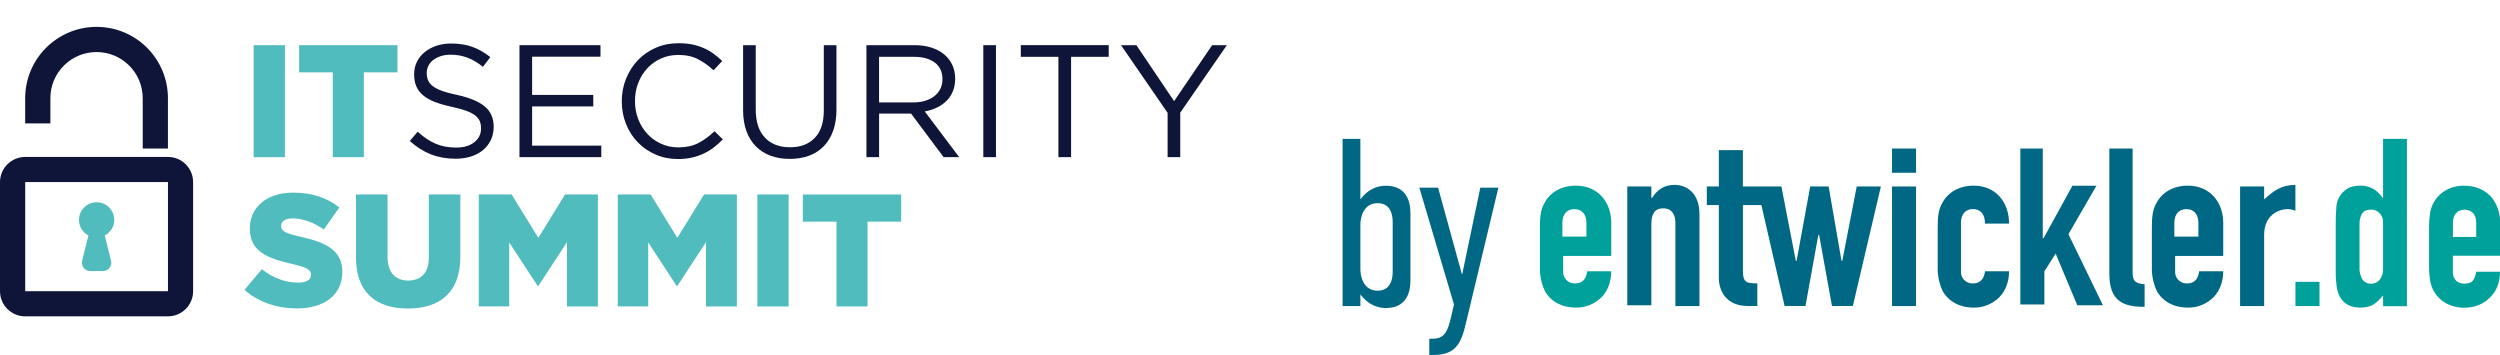
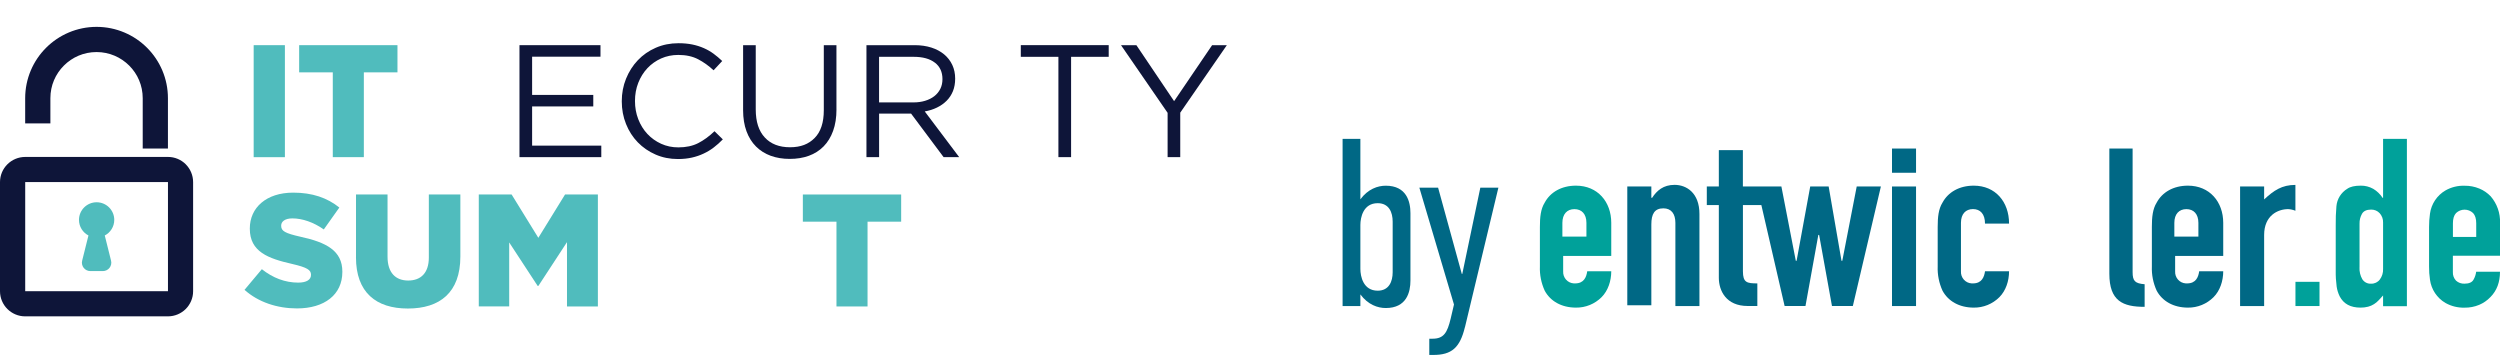
<svg xmlns="http://www.w3.org/2000/svg" width="324" height="46" viewBox="0 0 324 46" fill="none">
  <path d="M32.876 5.854H36.923V20.37H32.876V5.854Z" fill="#50BCBD" />
  <path d="M43.129 9.377H38.771V5.854H51.512V9.377H47.154V20.366H43.129V9.377Z" fill="#50BCBD" />
-   <path d="M55.476 10.396C55.586 10.672 55.787 10.926 56.076 11.154C56.365 11.381 56.768 11.591 57.281 11.775C57.793 11.963 58.45 12.138 59.252 12.305C60.872 12.663 62.063 13.162 62.83 13.801C63.596 14.44 63.982 15.315 63.982 16.44C63.982 17.061 63.859 17.63 63.614 18.142C63.369 18.654 63.027 19.092 62.598 19.451C62.164 19.81 61.647 20.09 61.039 20.282C60.43 20.475 59.764 20.571 59.046 20.571C57.885 20.571 56.821 20.383 55.862 20.011C54.898 19.635 53.983 19.057 53.111 18.274L54.127 17.07C54.889 17.762 55.656 18.278 56.431 18.615C57.206 18.952 58.1 19.123 59.107 19.123C60.114 19.123 60.877 18.895 61.464 18.436C62.05 17.98 62.344 17.377 62.344 16.628C62.344 16.282 62.287 15.976 62.177 15.705C62.068 15.434 61.871 15.188 61.595 14.97C61.319 14.746 60.934 14.55 60.439 14.366C59.944 14.182 59.317 14.011 58.555 13.845C57.723 13.665 57 13.456 56.383 13.223C55.765 12.987 55.257 12.703 54.854 12.37C54.451 12.038 54.153 11.652 53.961 11.206C53.768 10.76 53.672 10.239 53.672 9.626C53.672 9.014 53.79 8.51 54.022 8.029C54.254 7.548 54.587 7.128 55.016 6.773C55.446 6.419 55.949 6.143 56.532 5.942C57.114 5.74 57.749 5.64 58.441 5.64C59.506 5.64 60.439 5.784 61.231 6.077C62.029 6.37 62.799 6.812 63.544 7.399L62.589 8.664C61.91 8.112 61.231 7.71 60.544 7.46C59.86 7.211 59.142 7.088 58.398 7.088C57.929 7.088 57.5 7.149 57.123 7.276C56.742 7.403 56.418 7.57 56.146 7.775C55.875 7.981 55.669 8.23 55.524 8.524C55.38 8.817 55.305 9.127 55.305 9.46C55.305 9.793 55.362 10.117 55.472 10.396H55.476Z" fill="#0E1539" />
  <path d="M77.823 7.347H68.962V12.301H76.889V13.793H68.962V18.874H77.928V20.366H67.324V5.854H77.823V7.347Z" fill="#0E1539" />
  <path d="M92.504 19.11C92.097 19.421 91.659 19.688 91.186 19.906C90.717 20.13 90.209 20.3 89.67 20.423C89.131 20.545 88.527 20.611 87.866 20.611C86.814 20.611 85.847 20.418 84.962 20.029C84.077 19.644 83.311 19.114 82.658 18.445C82.01 17.775 81.497 16.983 81.134 16.073C80.766 15.162 80.582 14.178 80.582 13.128C80.582 12.077 80.766 11.115 81.134 10.204C81.502 9.294 82.01 8.493 82.658 7.811C83.306 7.128 84.081 6.585 84.984 6.191C85.882 5.798 86.863 5.601 87.931 5.601C88.597 5.601 89.193 5.657 89.727 5.767C90.257 5.876 90.752 6.034 91.212 6.235C91.667 6.436 92.092 6.677 92.478 6.962C92.863 7.246 93.24 7.561 93.599 7.907L92.478 9.11C91.856 8.528 91.186 8.051 90.476 7.679C89.762 7.307 88.908 7.119 87.914 7.119C87.112 7.119 86.368 7.272 85.684 7.574C85.001 7.881 84.406 8.301 83.902 8.839C83.398 9.377 83.004 10.012 82.719 10.734C82.434 11.46 82.294 12.244 82.294 13.088C82.294 13.933 82.434 14.72 82.719 15.451C83.004 16.182 83.398 16.821 83.902 17.359C84.406 17.898 85.001 18.322 85.684 18.633C86.368 18.944 87.112 19.101 87.914 19.101C88.908 19.101 89.766 18.917 90.485 18.55C91.203 18.182 91.908 17.67 92.6 17.005L93.678 18.064C93.305 18.449 92.911 18.799 92.504 19.11Z" fill="#0E1539" />
  <path d="M108.407 14.165C108.407 15.228 108.263 16.16 107.969 16.966C107.68 17.766 107.269 18.436 106.734 18.979C106.2 19.517 105.565 19.924 104.825 20.191C104.084 20.462 103.257 20.593 102.346 20.593C101.435 20.593 100.629 20.458 99.888 20.191C99.148 19.919 98.513 19.521 97.979 18.987C97.445 18.453 97.033 17.797 96.744 17.009C96.455 16.222 96.306 15.316 96.306 14.292V5.854H97.944V14.191C97.944 15.767 98.334 16.979 99.118 17.819C99.897 18.663 100.988 19.084 102.385 19.084C103.782 19.084 104.794 18.681 105.582 17.88C106.371 17.079 106.765 15.885 106.765 14.292V5.854H108.403V14.169L108.407 14.165Z" fill="#0E1539" />
  <path d="M122.292 20.366L118.078 14.725H113.931V20.366H112.292V5.854H118.538C119.34 5.854 120.062 5.96 120.706 6.165C121.35 6.371 121.898 6.668 122.358 7.045C122.813 7.426 123.168 7.881 123.417 8.415C123.667 8.948 123.79 9.539 123.79 10.187C123.79 10.795 123.693 11.338 123.501 11.815C123.308 12.292 123.032 12.708 122.682 13.058C122.331 13.412 121.911 13.705 121.425 13.942C120.938 14.178 120.413 14.344 119.848 14.441L124.311 20.366H122.296H122.292ZM121.166 8.126C120.514 7.618 119.598 7.364 118.42 7.364H113.926V13.272H118.398C118.937 13.272 119.436 13.202 119.896 13.062C120.356 12.922 120.75 12.725 121.083 12.467C121.416 12.209 121.674 11.894 121.863 11.522C122.051 11.145 122.143 10.725 122.143 10.252C122.143 9.338 121.819 8.625 121.166 8.121V8.126Z" fill="#0E1539" />
-   <path d="M129.076 5.854V20.366H127.438V5.854H129.076Z" fill="#0E1539" />
  <path d="M138.808 20.365H137.17V7.364H132.296V5.85H143.688V7.364H138.813V20.365H138.808Z" fill="#0E1539" />
  <path d="M152.96 20.366H151.322V14.624L145.282 5.854H147.275L152.163 13.11L157.09 5.854H159L152.96 14.602V20.366Z" fill="#0E1539" />
  <path d="M31.693 37.559L33.936 34.886C35.368 36.028 36.967 36.627 38.644 36.627C39.721 36.627 40.304 36.255 40.304 35.634V35.594C40.304 34.995 39.827 34.662 37.856 34.207C34.763 33.503 32.376 32.632 32.376 29.647V29.608C32.376 26.912 34.514 24.965 38 24.965C40.471 24.965 42.398 25.63 43.979 26.895L41.964 29.735C40.637 28.803 39.183 28.304 37.895 28.304C36.918 28.304 36.441 28.72 36.441 29.236V29.275C36.441 29.941 36.94 30.229 38.951 30.684C42.292 31.411 44.369 32.487 44.369 35.205V35.245C44.369 38.207 42.025 39.971 38.495 39.971C35.92 39.971 33.471 39.161 31.689 37.564L31.693 37.559Z" fill="#50BCBD" />
  <path d="M46.138 33.351V25.202H50.225V33.267C50.225 35.364 51.285 36.357 52.901 36.357C54.517 36.357 55.577 35.403 55.577 33.372V25.202H59.663V33.245C59.663 37.932 56.987 39.985 52.857 39.985C48.727 39.985 46.134 37.889 46.134 33.351H46.138Z" fill="#50BCBD" />
  <path d="M62.05 25.202H66.303L69.768 30.821L73.232 25.202H77.485V39.717H73.482V31.381L69.768 37.061H69.685L65.992 31.42V39.713H62.05V25.197V25.202Z" fill="#50BCBD" />
-   <path d="M80.065 25.202H84.318L87.782 30.821L91.247 25.202H95.5V39.717H91.497V31.381L87.782 37.061H87.699L84.007 31.42V39.713H80.065V25.197V25.202Z" fill="#50BCBD" />
-   <path d="M98.158 25.202H102.205V39.718H98.158V25.202Z" fill="#50BCBD" />
  <path d="M108.407 28.729H104.049V25.206H116.791V28.729H112.433V39.717H108.407V28.729Z" fill="#50BCBD" />
  <g style="mix-blend-mode:multiply">
    <path d="M6.53 12.725C6.53 11.066 7.196 9.583 8.282 8.498C9.369 7.412 10.858 6.747 12.514 6.747C14.174 6.747 15.658 7.417 16.744 8.498C17.831 9.583 18.496 11.071 18.496 12.725V19.25H21.764V12.725C21.764 10.178 20.726 7.854 19.053 6.187C17.388 4.52 15.067 3.482 12.518 3.482C9.969 3.482 7.647 4.52 5.974 6.191C4.301 7.859 3.263 10.182 3.263 12.729V15.989H6.53V12.729V12.725Z" fill="#0E1539" />
    <path d="M24.076 21.293C23.489 20.706 22.662 20.334 21.768 20.339H3.267C2.37 20.339 1.546 20.706 0.959 21.293C0.368 21.879 0 22.702 0 23.599V37.739C0 38.636 0.368 39.458 0.955 40.045C1.542 40.631 2.37 41.003 3.263 40.999H21.764C22.662 40.999 23.485 40.631 24.072 40.045C24.659 39.458 25.031 38.631 25.027 37.739V23.599C25.027 22.702 24.659 21.879 24.072 21.293H24.076ZM21.768 37.739H3.267V23.599H21.768V37.739Z" fill="#0E1539" />
    <path d="M11.462 30.519L10.648 33.779C10.564 34.103 10.639 34.449 10.845 34.711C11.051 34.974 11.37 35.132 11.703 35.132H13.337C13.67 35.132 13.989 34.978 14.195 34.711C14.401 34.449 14.476 34.103 14.392 33.779L13.578 30.519C14.309 30.138 14.809 29.377 14.809 28.497C14.809 27.237 13.784 26.213 12.522 26.213C11.261 26.213 10.236 27.237 10.236 28.497C10.236 29.377 10.735 30.138 11.467 30.519H11.462Z" fill="#50BCBD" />
  </g>
  <g clip-path="url(#clip0_94_85)">
    <path d="M174 18H176.305V25.834C177.29 24.5 178.549 24.067 179.594 24.067C182.299 24.067 182.794 26.141 182.794 27.626V36.362C182.794 37.847 182.305 39.921 179.594 39.921C178.549 39.921 177.29 39.489 176.305 38.154V39.669H174V18ZM180.49 35.286V28.72C180.49 27.542 180.03 26.333 178.549 26.333C176.675 26.333 176.305 28.191 176.305 29.153V34.853C176.305 35.815 176.675 37.673 178.549 37.673C180.024 37.673 180.49 36.464 180.49 35.286Z" fill="#006885" />
    <path d="M189.851 42.405C189.207 45.068 188.132 46 185.762 46H185.236V43.896H185.666C187.111 43.896 187.571 43.12 188.007 41.292L188.436 39.465L183.947 24.319H186.377L189.451 35.502H189.511L191.851 24.319H194.192L189.857 42.411L189.851 42.405Z" fill="#006885" />
    <path d="M202.586 33.067V35.16C202.538 35.977 203.153 36.681 203.965 36.729C204.025 36.729 204.085 36.729 204.144 36.729C205.291 36.729 205.601 35.893 205.703 35.16H208.819C208.819 36.416 208.401 37.673 207.571 38.508C206.688 39.392 205.488 39.885 204.246 39.867C202.377 39.867 200.92 39.032 200.192 37.667C199.744 36.681 199.529 35.611 199.571 34.528V29.4C199.571 28.143 199.673 27.097 200.192 26.261C200.92 24.902 202.377 24.061 204.246 24.061C207.052 24.061 208.819 26.153 208.819 28.877V33.169H202.58V33.067H202.586ZM202.586 30.662H205.601V28.883C205.601 27.728 204.98 27.103 204.043 27.103C203.106 27.103 202.485 27.734 202.485 28.883V30.662H202.586Z" fill="#00A19A" />
    <path d="M210.897 24.168H214.014V25.636H214.115C214.736 24.692 215.572 23.958 217.023 23.958C218.581 23.958 220.247 25.004 220.247 27.728V39.663H217.13V28.882C217.13 27.728 216.611 27 215.572 27C214.425 27 214.014 27.734 214.014 29.093V39.56H210.897V24.168Z" fill="#006885" />
    <path d="M240.63 24.169L238.761 33.801H238.659L236.994 24.169H234.605L232.838 33.801H232.737L230.868 24.169H225.877V19.461H222.76V24.169H221.202V26.574H222.76V35.995C222.76 37.673 223.697 39.657 226.504 39.657H227.751V36.729C226.402 36.729 225.883 36.627 225.883 35.16V26.574H228.271L231.286 39.657H233.99L235.656 30.446H235.758L237.423 39.657H240.128L243.764 24.163H240.647L240.63 24.169Z" fill="#006885" />
    <path d="M245.203 19.251H248.319V22.39H245.203V19.251ZM245.203 24.169H248.319V39.663H245.203V24.169Z" fill="#006885" />
    <path d="M254.14 35.16C254.093 35.977 254.708 36.681 255.52 36.729C255.579 36.729 255.639 36.729 255.699 36.729C256.845 36.729 257.156 35.893 257.257 35.16H260.374C260.374 36.416 259.956 37.673 259.126 38.508C258.242 39.392 257.042 39.885 255.8 39.867C253.931 39.867 252.475 39.032 251.746 37.667C251.299 36.681 251.084 35.611 251.125 34.528V29.4C251.125 28.143 251.227 27.097 251.746 26.261C252.475 24.902 253.931 24.061 255.8 24.061C258.606 24.061 260.374 26.153 260.374 28.979H257.257C257.257 27.722 256.636 27.097 255.699 27.097C254.761 27.097 254.14 27.722 254.14 28.877V35.16Z" fill="#006885" />
-     <path d="M261.627 19.251H264.744V30.873H264.845L268.589 24.067H271.705L268.069 30.35L272.541 39.561H269.216L266.41 32.863L264.953 35.166V39.459H261.836V19.251H261.627Z" fill="#006885" />
    <path d="M273.27 19.251H276.386V35.268C276.386 36.422 276.697 36.735 277.944 36.837V39.766C275.138 39.766 273.371 39.032 273.371 35.473V19.251H273.27Z" fill="#006885" />
    <path d="M281.897 33.067V35.16C281.849 35.977 282.464 36.681 283.276 36.729C283.336 36.729 283.395 36.729 283.455 36.729C284.601 36.729 284.912 35.893 285.013 35.16H288.13C288.13 36.416 287.712 37.673 286.882 38.508C285.998 39.392 284.798 39.885 283.557 39.867C281.688 39.867 280.231 39.032 279.503 37.667C279.055 36.681 278.84 35.611 278.882 34.528V29.4C278.882 28.143 278.983 27.097 279.503 26.261C280.231 24.902 281.688 24.061 283.557 24.061C286.363 24.061 288.13 26.153 288.13 28.877V33.169H281.891V33.067H281.897ZM281.897 30.662H284.912V28.883C284.912 27.728 284.291 27.103 283.354 27.103C282.416 27.103 281.795 27.728 281.795 28.883V30.662H281.897Z" fill="#006885" />
    <path d="M290.315 24.168H293.432V25.846C294.679 24.691 295.718 23.964 297.485 23.964V27.313C297.187 27.193 296.871 27.12 296.548 27.102C295.199 27.102 293.432 27.938 293.432 30.451V39.662H290.315V24.168Z" fill="#006885" />
    <path d="M300.608 36.524H297.491V39.663H300.608V36.524Z" fill="#00A19A" />
    <path d="M308.847 39.693V38.292C308.644 38.514 308.453 38.725 308.274 38.917C308.095 39.11 307.892 39.278 307.671 39.416C307.438 39.567 307.181 39.675 306.913 39.747C306.59 39.831 306.25 39.873 305.916 39.867C304.626 39.867 303.731 39.38 303.223 38.406C303.026 38.003 302.889 37.571 302.829 37.126C302.739 36.452 302.698 35.767 302.71 35.087V29.207C302.698 28.384 302.727 27.56 302.799 26.742C302.877 25.792 303.408 24.944 304.22 24.457C304.602 24.193 305.175 24.061 305.946 24.061C306.513 24.049 307.068 24.193 307.564 24.469C308.053 24.758 308.477 25.161 308.787 25.642H308.847V18H311.934V39.687H308.847V39.693ZM305.79 34.666C305.766 35.196 305.892 35.725 306.155 36.188C306.405 36.578 306.847 36.801 307.307 36.765C307.743 36.777 308.161 36.578 308.423 36.23C308.722 35.833 308.871 35.34 308.847 34.841V28.84C308.865 28.395 308.704 27.963 308.411 27.638C308.131 27.325 307.725 27.157 307.307 27.163C306.722 27.163 306.322 27.343 306.113 27.71C305.892 28.101 305.784 28.54 305.796 28.991V34.654L305.79 34.666Z" fill="#00A19A" />
    <path d="M324 33.139H317.892V35.243C317.868 35.658 318.012 36.067 318.298 36.368C318.597 36.644 318.997 36.782 319.403 36.764C319.988 36.764 320.376 36.59 320.567 36.247C320.752 35.929 320.866 35.574 320.913 35.213H324C324 36.572 323.588 37.672 322.758 38.502C322.346 38.935 321.851 39.278 321.307 39.506C320.704 39.759 320.054 39.885 319.403 39.873C318.543 39.897 317.689 39.687 316.937 39.266C315.838 38.628 315.098 37.516 314.925 36.253C314.841 35.676 314.8 35.099 314.806 34.516V29.429C314.806 28.846 314.841 28.269 314.925 27.692C315.098 26.429 315.838 25.317 316.937 24.679C317.689 24.253 318.543 24.042 319.403 24.072C320.06 24.06 320.716 24.186 321.325 24.439C321.88 24.667 322.376 25.01 322.794 25.443C323.612 26.393 324.048 27.625 324.006 28.882V33.145L324 33.139ZM317.892 30.704H320.919V28.936C320.919 28.347 320.782 27.902 320.513 27.613C319.892 27.024 318.925 27.024 318.304 27.613C318.03 27.908 317.898 28.353 317.898 28.936V30.704H317.892Z" fill="#00A19A" />
  </g>
  <defs>
    <clipPath id="clip0_94_85">
      <rect width="150" height="28" fill="white" transform="translate(174 18)" />
    </clipPath>
  </defs>
</svg>